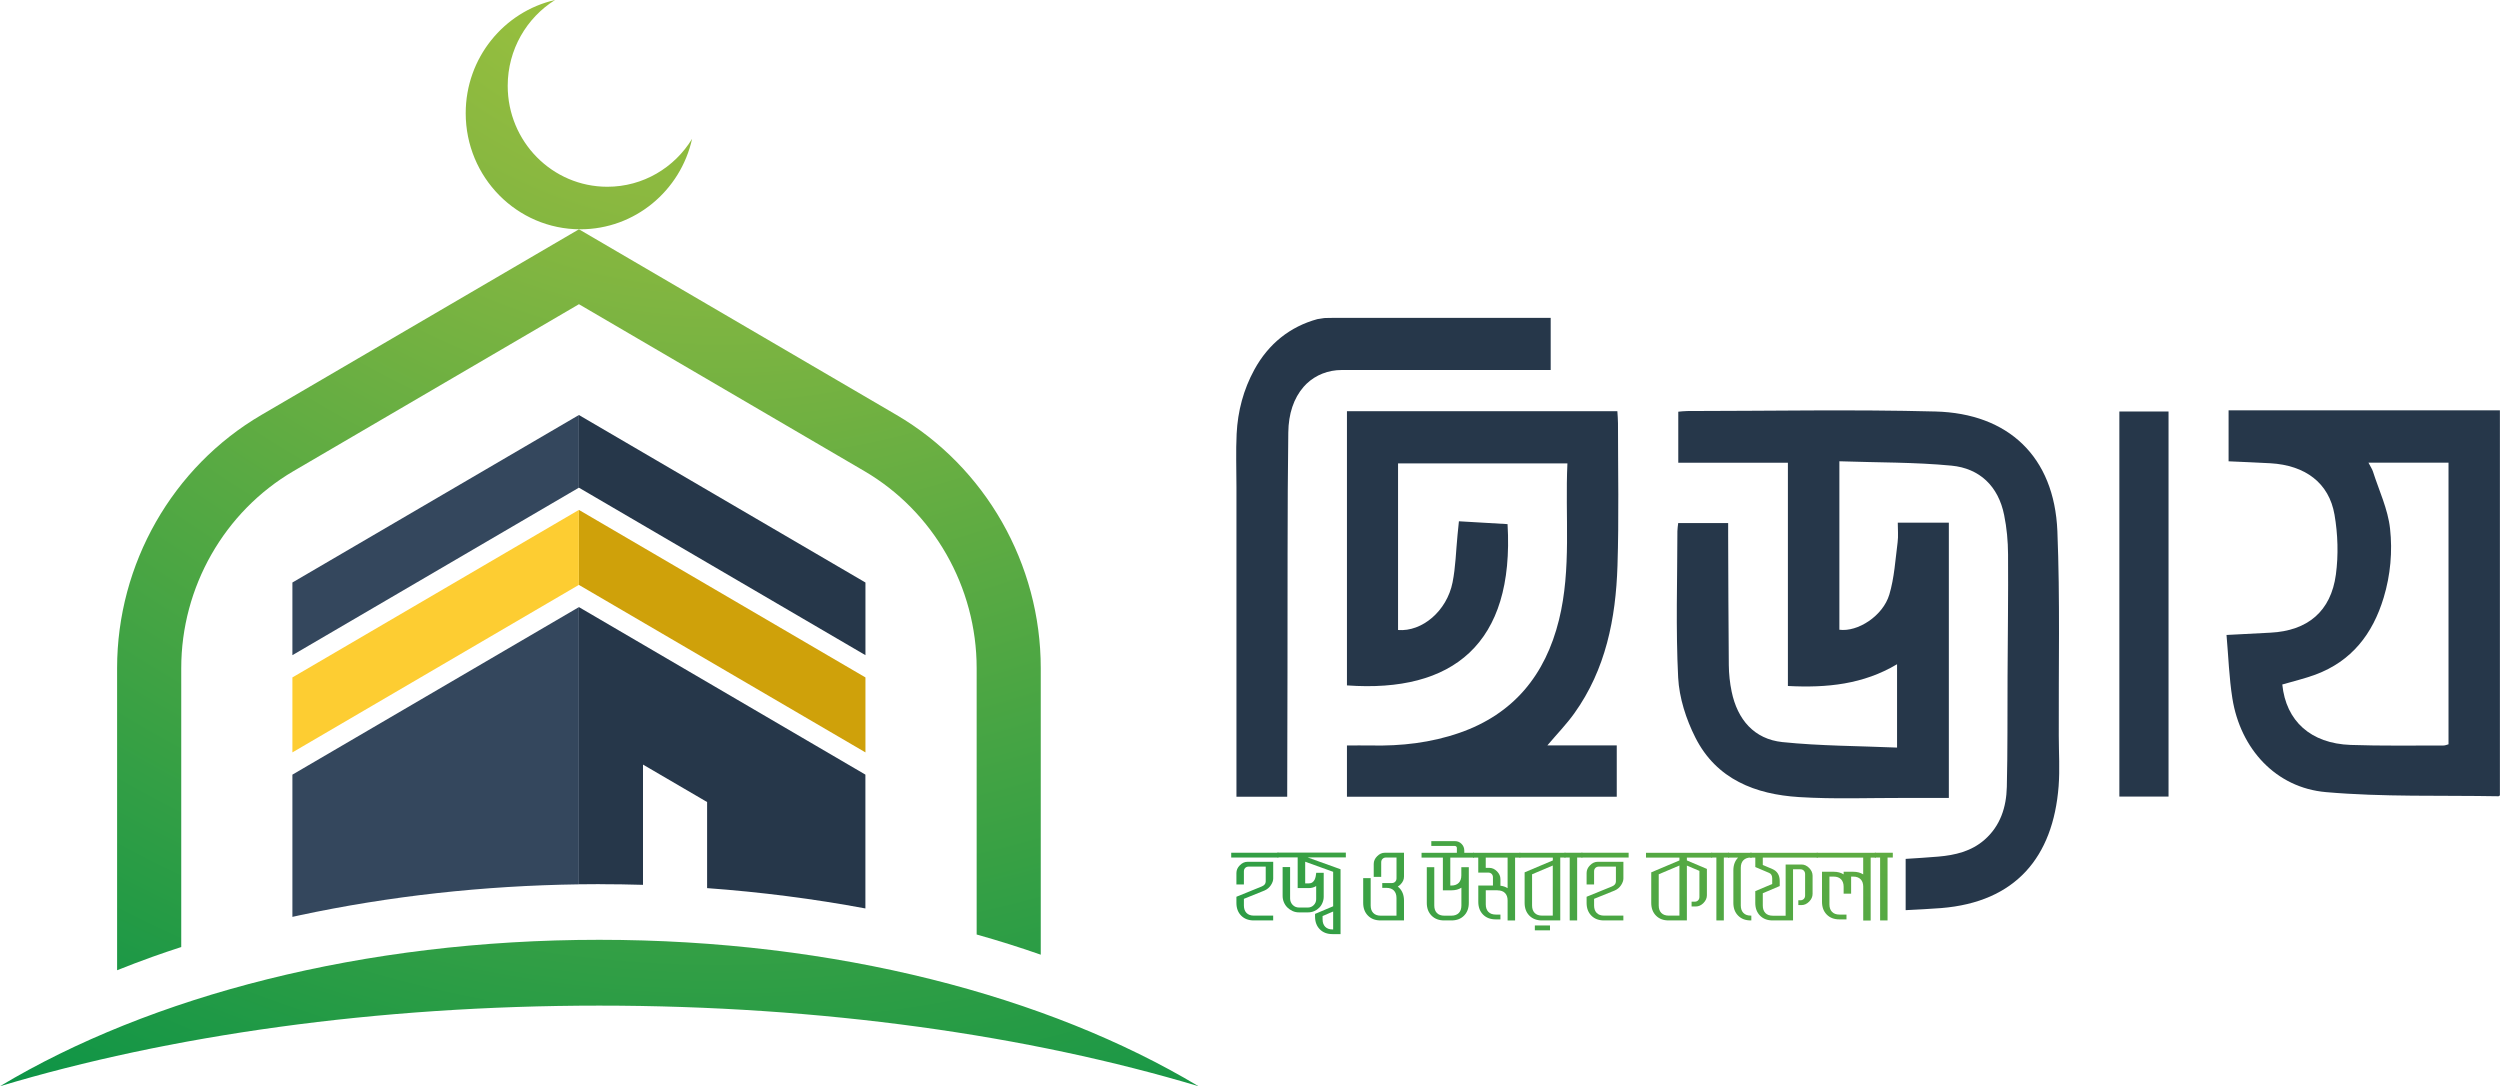
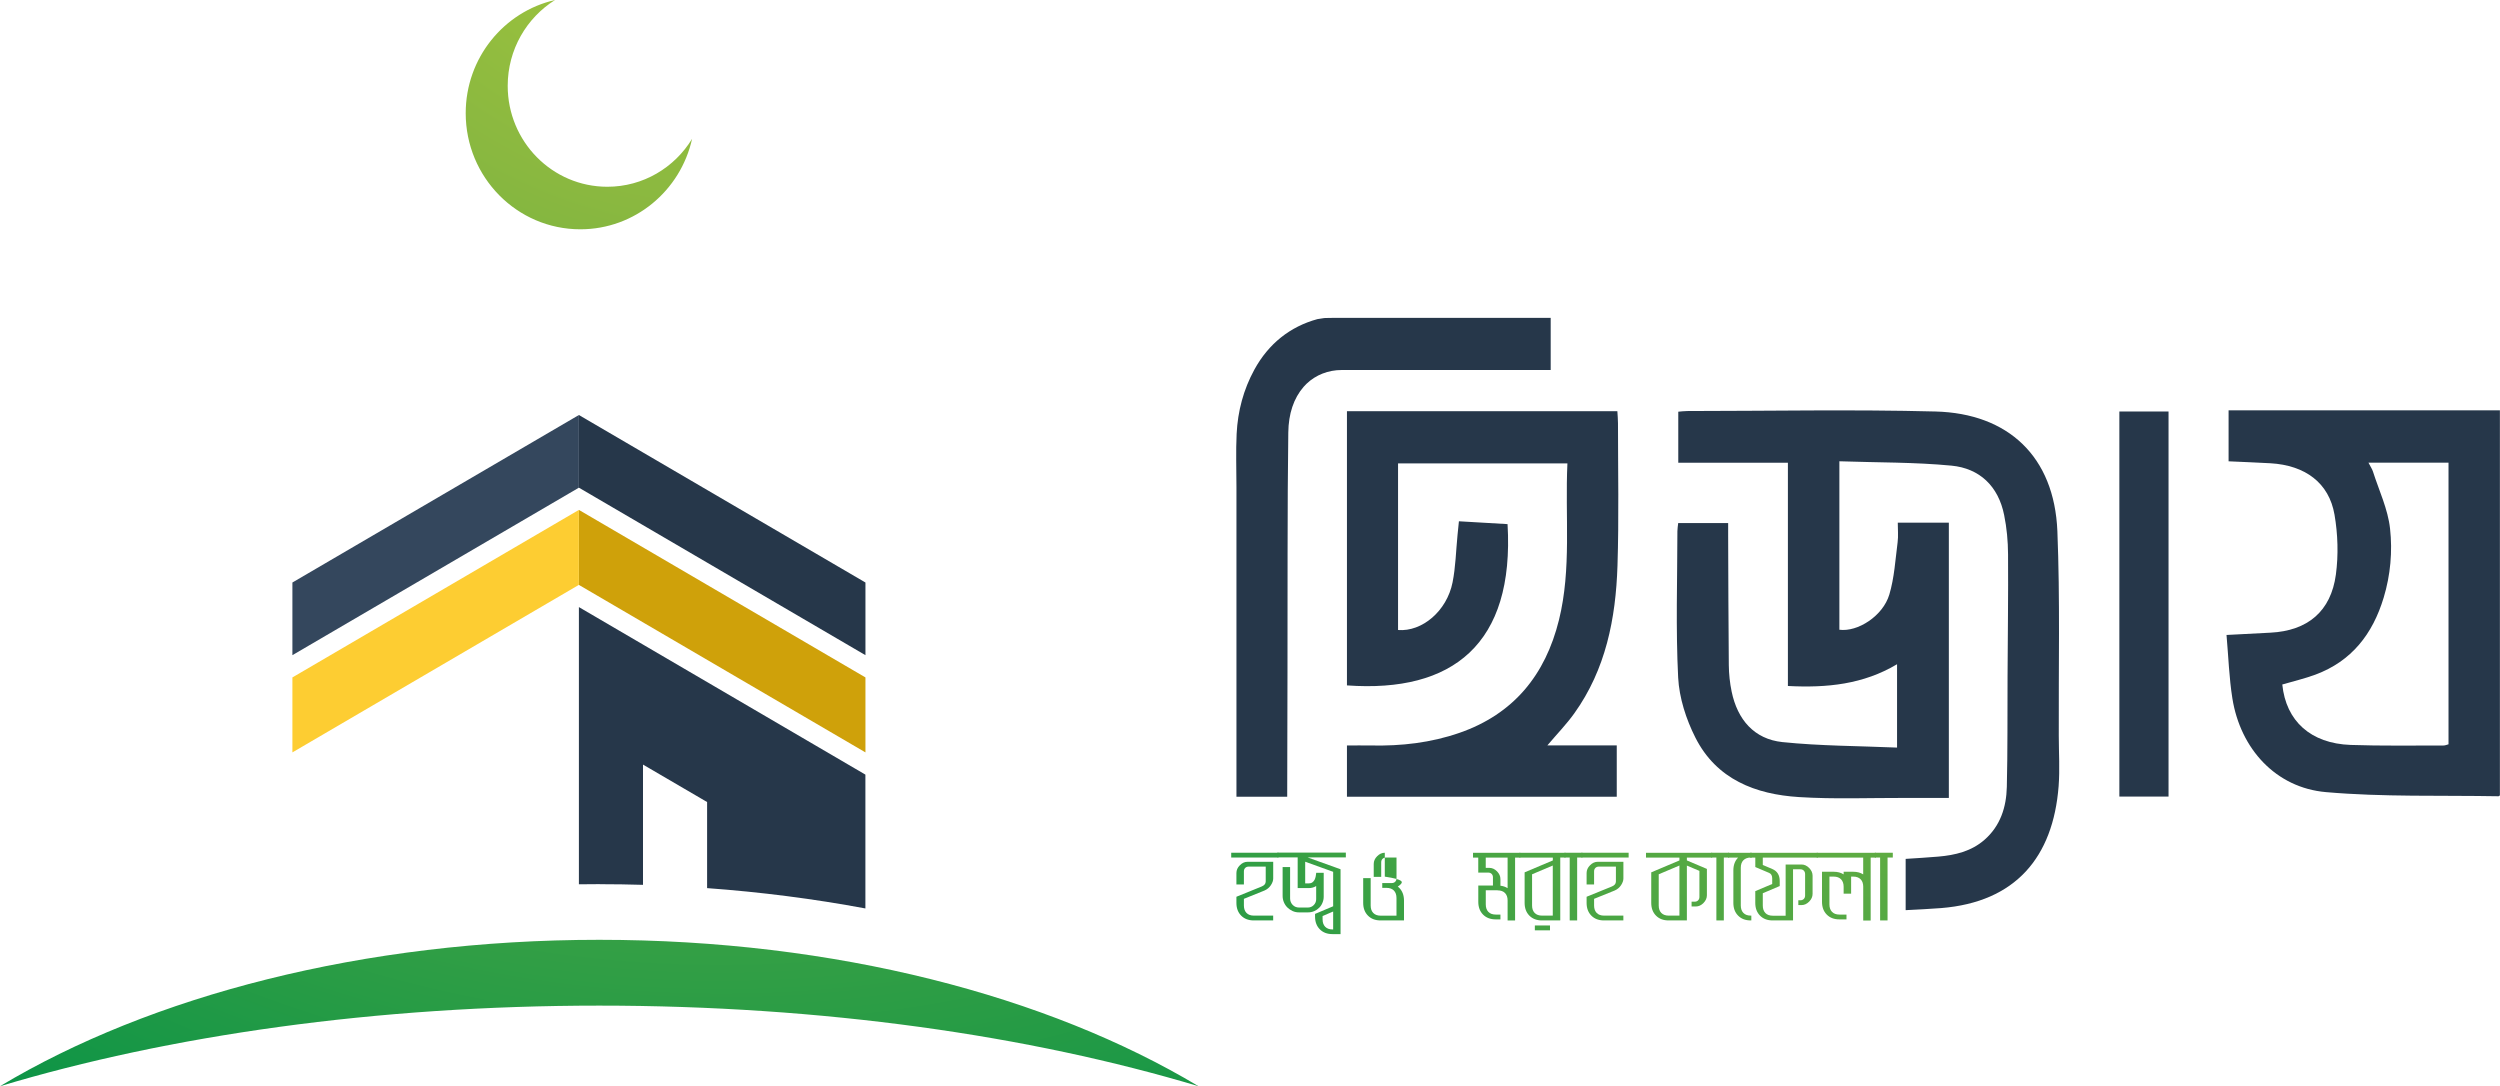
<svg xmlns="http://www.w3.org/2000/svg" width="145" height="63" viewBox="0 0 145 63" fill="none">
  <g clip-path="url(#clip0_1106_7094)">
-     <path d="M51.99 24.062L33.579 13.299L15.168 24.062C10.002 27.082 6.792 32.712 6.792 38.75V56.274C7.454 56.009 8.143 55.746 8.866 55.487C9.405 55.295 9.953 55.109 10.512 54.928V38.75C10.512 34.051 13.009 29.674 17.027 27.322L33.579 17.644L50.131 27.322C54.149 29.672 56.646 34.051 56.646 38.75V54.201C57.93 54.563 59.169 54.953 60.364 55.372V38.75C60.364 32.71 57.156 27.082 51.99 24.062Z" fill="url(#paint0_radial_1106_7094)" />
    <path d="M33.576 24.071L16.959 33.786V38L33.576 28.285V24.071Z" fill="#34475D" />
    <path d="M50.196 33.786L33.576 24.071V28.285L50.196 38V33.786Z" fill="#26374A" />
    <path d="M34.789 51.283C35.625 51.283 36.462 51.296 37.294 51.321V44.346L41.012 46.518V51.511C44.131 51.738 47.198 52.132 50.193 52.69V44.928L33.576 35.211V51.289C33.979 51.285 34.384 51.28 34.789 51.28V51.283Z" fill="#26374A" />
-     <path d="M16.959 44.93V53.179C17.089 53.149 17.218 53.12 17.348 53.093C22.574 51.974 28.026 51.369 33.576 51.292V35.213L16.959 44.93Z" fill="#34475D" />
    <path d="M50.196 43.639V39.291L33.576 29.574V33.924L50.196 43.639Z" fill="#CFA10A" />
    <path d="M16.959 39.291V43.639L33.576 33.922V33.924V29.574L16.959 39.291Z" fill="#FDCD32" />
    <path d="M35.225 10.832C32.033 10.832 29.447 8.213 29.447 4.98C29.447 2.875 30.545 1.031 32.192 0C29.228 0.677 27.011 3.358 27.011 6.566C27.011 10.283 29.986 13.299 33.659 13.299C36.827 13.299 39.474 11.056 40.142 8.052C39.125 9.719 37.304 10.832 35.225 10.832Z" fill="url(#paint1_radial_1106_7094)" />
    <path d="M69.513 63C60.791 57.771 48.447 54.509 34.758 54.509C21.069 54.509 8.722 57.771 0 63C9.805 60.057 21.801 58.326 34.756 58.326C47.711 58.326 59.708 60.057 69.511 63H69.513Z" fill="url(#paint2_radial_1106_7094)" />
    <path d="M110.53 49.815C111.185 49.774 111.805 49.735 112.425 49.683C113.398 49.599 114.335 49.377 115.098 48.711C116.022 47.905 116.369 46.815 116.396 45.639C116.447 43.516 116.427 41.394 116.438 39.269C116.449 36.897 116.483 34.525 116.467 32.153C116.463 31.391 116.393 30.619 116.241 29.876C115.906 28.201 114.821 27.164 113.185 27.007C111.051 26.803 108.895 26.831 106.684 26.754V36.525C107.745 36.665 109.21 35.73 109.581 34.484C109.872 33.512 109.93 32.465 110.062 31.45C110.109 31.095 110.071 30.727 110.071 30.315H113.033V46.28C112.159 46.28 111.333 46.283 110.51 46.28C108.452 46.274 106.389 46.36 104.34 46.23C101.821 46.072 99.557 45.206 98.331 42.778C97.794 41.715 97.394 40.476 97.333 39.296C97.19 36.473 97.286 33.639 97.289 30.809C97.289 30.662 97.318 30.512 97.335 30.338H100.233V31.061C100.244 33.566 100.246 36.074 100.271 38.58C100.277 39.094 100.331 39.613 100.436 40.116C100.774 41.742 101.743 42.868 103.378 43.041C105.566 43.267 107.776 43.263 110.029 43.36V38.525C108.069 39.694 105.964 39.905 103.698 39.787V26.84H97.34V23.879C97.51 23.865 97.689 23.84 97.866 23.84C102.662 23.838 107.465 23.741 112.259 23.867C116.474 23.978 119.15 26.477 119.328 30.805C119.487 34.758 119.393 38.72 119.409 42.683C119.411 43.655 119.474 44.636 119.4 45.601C119.08 49.713 116.908 52.322 112.584 52.669C111.921 52.721 111.259 52.751 110.528 52.789V49.817L110.53 49.815Z" fill="#26374A" />
    <path d="M78.123 23.849H93.807C93.821 24.101 93.843 24.323 93.843 24.545C93.843 27.3 93.901 30.059 93.814 32.812C93.716 35.87 93.136 38.825 91.308 41.376C90.859 42.003 90.315 42.563 89.747 43.233H93.772V46.212H78.123V43.238C78.595 43.238 79.058 43.229 79.521 43.238C81.273 43.276 82.996 43.081 84.658 42.502C87.783 41.414 89.631 39.155 90.42 35.959C91.156 32.982 90.767 29.946 90.91 26.876H81.087V36.541C82.481 36.652 83.917 35.44 84.248 33.781C84.427 32.886 84.445 31.96 84.535 31.049C84.559 30.805 84.584 30.562 84.617 30.234C85.588 30.29 86.517 30.345 87.438 30.399C87.848 37.361 84.251 40.195 78.123 39.753V23.849Z" fill="#26374A" />
    <path d="M129.258 23.799V26.756C130.073 26.794 130.88 26.824 131.686 26.869C133.704 26.987 135.084 28.006 135.402 29.853C135.596 30.981 135.634 32.184 135.482 33.319C135.194 35.469 133.836 36.586 131.688 36.695C130.898 36.736 130.106 36.779 129.138 36.828C129.25 38.095 129.288 39.314 129.478 40.508C129.945 43.435 132.001 45.691 134.907 45.943C138.225 46.233 141.576 46.122 144.914 46.183C144.929 46.183 144.945 46.165 144.994 46.133V23.799H129.254H129.258ZM142.012 43.17C141.923 43.192 141.818 43.242 141.715 43.24C139.921 43.236 138.126 43.269 136.334 43.206C134.024 43.122 132.587 41.824 132.373 39.701C133.01 39.513 133.668 39.361 134.296 39.128C136.386 38.349 137.612 36.788 138.254 34.66C138.652 33.342 138.768 31.98 138.623 30.66C138.5 29.531 137.981 28.446 137.63 27.345C137.585 27.204 137.496 27.08 137.37 26.835H142.014V43.167L142.012 43.17Z" fill="#26374A" />
    <path d="M122.923 23.867H125.775V46.201H122.923V23.867Z" fill="#26374A" />
    <path d="M89.94 18.432V21.461H77.806C77.052 21.461 76.318 21.74 75.777 22.261C75.716 22.318 75.658 22.379 75.605 22.442C75.038 23.099 74.734 23.988 74.721 25.091C74.663 29.221 74.685 34.894 74.674 39.026C74.667 41.421 74.663 43.818 74.658 46.212H71.714C71.714 40.51 71.714 33.731 71.714 28.247C71.714 27.218 71.674 26.185 71.725 25.159C71.79 23.849 72.119 22.599 72.752 21.441C73.573 19.937 74.826 18.942 76.41 18.509L76.817 18.446C76.828 18.446 76.839 18.446 76.851 18.446C76.906 18.446 76.969 18.441 77.032 18.441C77.231 18.437 77.428 18.435 77.47 18.435H89.942L89.94 18.432Z" fill="#26374A" />
    <path d="M74.151 49.737H71.41V49.459H74.151V49.737ZM72.146 52.13V52.52C72.146 52.705 72.198 52.848 72.298 52.952C72.399 53.054 72.542 53.106 72.726 53.106H73.844V53.385H72.719C72.415 53.385 72.171 53.292 71.987 53.106C71.804 52.921 71.712 52.674 71.712 52.368V52.012L73.171 51.419C73.332 51.355 73.412 51.258 73.412 51.124V50.263H72.421C72.341 50.263 72.274 50.288 72.222 50.34C72.171 50.392 72.146 50.458 72.146 50.542V51.298H71.712V50.635C71.712 50.469 71.777 50.32 71.911 50.186C72.043 50.052 72.191 49.984 72.354 49.984H73.846V50.952C73.846 51.074 73.802 51.203 73.71 51.342C73.618 51.48 73.495 51.584 73.341 51.65L72.148 52.132L72.146 52.13Z" fill="url(#paint3_radial_1106_7094)" />
    <path d="M77.323 52.569V50.565L75.701 49.98V51.237H75.913C75.994 51.237 76.063 51.217 76.119 51.176C76.175 51.135 76.218 51.083 76.247 51.024C76.276 50.963 76.298 50.898 76.312 50.825C76.325 50.752 76.334 50.684 76.341 50.621H76.775V52.01C76.775 52.13 76.752 52.245 76.705 52.356C76.661 52.468 76.596 52.567 76.513 52.649C76.43 52.733 76.334 52.798 76.224 52.846C76.115 52.893 75.996 52.918 75.866 52.918H75.343C75.211 52.918 75.088 52.893 74.972 52.841C74.858 52.789 74.757 52.721 74.669 52.635C74.582 52.549 74.515 52.449 74.466 52.332C74.417 52.216 74.392 52.091 74.392 51.956V50.29H74.826V52.11C74.826 52.257 74.878 52.384 74.976 52.486C75.077 52.588 75.2 52.637 75.347 52.637H75.857C75.989 52.637 76.103 52.59 76.198 52.495C76.291 52.4 76.338 52.288 76.338 52.157V51.391C76.209 51.471 76.066 51.509 75.911 51.509H75.265V49.731H74.088V49.452H78.059V49.731H75.844L77.752 50.417V54.178H77.28C76.976 54.178 76.732 54.085 76.549 53.899C76.365 53.714 76.273 53.467 76.273 53.161V53.007L77.32 52.565L77.323 52.569ZM77.323 52.868L76.71 53.129V53.322C76.71 53.507 76.761 53.65 76.862 53.754C76.963 53.856 77.106 53.908 77.289 53.908H77.323V52.871V52.868Z" fill="url(#paint4_radial_1106_7094)" />
-     <path d="M81.43 53.385H80.072C79.768 53.385 79.524 53.292 79.341 53.106C79.157 52.921 79.065 52.674 79.065 52.368V50.931H79.499V52.522C79.499 52.708 79.551 52.85 79.651 52.955C79.752 53.056 79.895 53.109 80.079 53.109H80.996V52.082C80.996 51.897 80.945 51.754 80.844 51.65C80.743 51.548 80.6 51.496 80.417 51.496H80.171V51.217H80.723C80.804 51.217 80.871 51.192 80.922 51.14C80.974 51.088 80.998 51.022 80.998 50.938V49.737H80.385C80.305 49.737 80.238 49.762 80.186 49.815C80.135 49.867 80.11 49.932 80.11 50.016V50.859H79.676V50.109C79.676 49.944 79.741 49.794 79.875 49.66C80.007 49.527 80.155 49.459 80.318 49.459H81.432V50.845C81.432 51.011 81.365 51.16 81.233 51.294C81.182 51.346 81.128 51.387 81.072 51.421C81.103 51.444 81.13 51.468 81.157 51.496C81.341 51.684 81.432 51.931 81.432 52.236V53.385H81.43Z" fill="url(#paint5_radial_1106_7094)" />
-     <path d="M84.188 53.385H83.761C83.457 53.385 83.213 53.292 83.03 53.106C82.846 52.921 82.754 52.674 82.754 52.368V50.299H83.188V52.522C83.188 52.708 83.24 52.85 83.341 52.955C83.441 53.056 83.584 53.109 83.768 53.109H84.182C84.365 53.109 84.506 53.056 84.609 52.955C84.71 52.853 84.761 52.708 84.761 52.522V51.486C84.602 51.589 84.412 51.638 84.188 51.638H83.687V49.74H82.45V49.461H84.499V49.182C84.499 49.148 84.488 49.121 84.464 49.099C84.441 49.076 84.412 49.065 84.379 49.065H83.016V48.786H84.388C84.54 48.786 84.669 48.84 84.772 48.947C84.877 49.053 84.929 49.185 84.929 49.337V49.461H85.495V49.74H84.117V51.362H84.177C84.361 51.362 84.502 51.31 84.605 51.208C84.705 51.106 84.757 50.961 84.757 50.775V50.299H85.191V52.368C85.191 52.674 85.099 52.921 84.915 53.106C84.732 53.292 84.488 53.385 84.184 53.385" fill="url(#paint6_radial_1106_7094)" />
+     <path d="M81.43 53.385H80.072C79.768 53.385 79.524 53.292 79.341 53.106C79.157 52.921 79.065 52.674 79.065 52.368V50.931H79.499V52.522C79.499 52.708 79.551 52.85 79.651 52.955C79.752 53.056 79.895 53.109 80.079 53.109H80.996V52.082C80.996 51.897 80.945 51.754 80.844 51.65C80.743 51.548 80.6 51.496 80.417 51.496H80.171V51.217H80.723C80.804 51.217 80.871 51.192 80.922 51.14C80.974 51.088 80.998 51.022 80.998 50.938V49.737H80.385C80.305 49.737 80.238 49.762 80.186 49.815C80.135 49.867 80.11 49.932 80.11 50.016V50.859H79.676V50.109C79.676 49.944 79.741 49.794 79.875 49.66C80.007 49.527 80.155 49.459 80.318 49.459V50.845C81.432 51.011 81.365 51.16 81.233 51.294C81.182 51.346 81.128 51.387 81.072 51.421C81.103 51.444 81.13 51.468 81.157 51.496C81.341 51.684 81.432 51.931 81.432 52.236V53.385H81.43Z" fill="url(#paint5_radial_1106_7094)" />
    <path d="M86.864 51.636H86.175V52.458C86.175 52.644 86.227 52.787 86.327 52.891C86.428 52.993 86.571 53.045 86.754 53.045H87.025V53.324H86.748C86.444 53.324 86.2 53.231 86.016 53.045C85.833 52.859 85.741 52.612 85.741 52.307V51.362H86.591V50.888C86.591 50.807 86.567 50.739 86.515 50.687C86.464 50.635 86.399 50.61 86.316 50.61H85.739V49.74H85.435V49.461H88.18V49.74H87.875V53.387H87.441V52.223C87.441 52.039 87.39 51.897 87.289 51.795C87.189 51.693 87.045 51.641 86.862 51.641M87.023 51.371C87.182 51.389 87.32 51.437 87.441 51.514V49.742H86.173V50.336H86.383C86.546 50.336 86.694 50.404 86.826 50.537C86.958 50.671 87.025 50.82 87.025 50.986V51.376L87.023 51.371Z" fill="url(#paint7_radial_1106_7094)" />
    <path d="M90.8 49.459V49.737H90.495V53.385H89.435C89.131 53.385 88.887 53.292 88.703 53.106C88.52 52.921 88.428 52.674 88.428 52.368V50.596L90.064 49.905V49.742H88.124V49.463H90.802L90.8 49.459ZM90.061 53.106V50.2L88.86 50.709V52.52C88.86 52.705 88.912 52.848 89.012 52.952C89.113 53.054 89.256 53.106 89.439 53.106H90.061ZM89.021 53.677H89.9V53.961H89.021V53.677Z" fill="url(#paint8_radial_1106_7094)" />
    <path d="M90.736 49.737V49.459H91.781V49.737H91.475V53.385H91.043V49.737H90.736Z" fill="url(#paint9_radial_1106_7094)" />
    <path d="M94.461 49.737H91.721V49.459H94.461V49.737ZM92.457 52.13V52.52C92.457 52.705 92.508 52.848 92.609 52.952C92.71 53.054 92.853 53.106 93.036 53.106H94.155V53.385H93.029C92.725 53.385 92.481 53.292 92.298 53.106C92.114 52.921 92.023 52.674 92.023 52.368V52.012L93.481 51.419C93.642 51.355 93.723 51.258 93.723 51.124V50.263H92.732C92.651 50.263 92.584 50.288 92.533 50.34C92.481 50.392 92.457 50.458 92.457 50.542V51.298H92.023V50.635C92.023 50.469 92.088 50.32 92.222 50.186C92.354 50.052 92.501 49.984 92.665 49.984H94.157V50.952C94.157 51.074 94.112 51.203 94.02 51.342C93.929 51.48 93.806 51.584 93.651 51.65L92.459 52.132L92.457 52.13Z" fill="url(#paint10_radial_1106_7094)" />
    <path d="M98.568 50.512L97.839 50.204V53.385H96.779C96.475 53.385 96.231 53.292 96.047 53.106C95.864 52.921 95.772 52.674 95.772 52.368V50.596L97.407 49.905V49.742H95.468V49.463H99.307V49.742H97.839V49.905L99 50.397V51.926C99 52.091 98.933 52.241 98.801 52.375C98.669 52.508 98.521 52.576 98.358 52.576H98.112V52.298H98.291C98.371 52.298 98.439 52.273 98.49 52.221C98.542 52.168 98.566 52.103 98.566 52.019V50.517L98.568 50.512ZM97.407 53.106V50.2L96.206 50.709V52.52C96.206 52.705 96.257 52.848 96.358 52.952C96.459 53.054 96.602 53.106 96.785 53.106H97.407Z" fill="url(#paint11_radial_1106_7094)" />
    <path d="M99.246 49.737V49.459H100.289V49.737H99.982V53.385H99.55V49.737H99.246Z" fill="url(#paint12_radial_1106_7094)" />
    <path d="M101.606 49.459V49.737H101.546C101.362 49.737 101.222 49.79 101.119 49.892C101.018 49.993 100.966 50.139 100.966 50.324V52.52C100.966 52.705 101.018 52.848 101.119 52.952C101.219 53.054 101.362 53.106 101.546 53.106H101.577V53.385H101.541C101.237 53.385 100.993 53.292 100.81 53.106C100.626 52.921 100.535 52.674 100.535 52.368V50.481C100.535 50.175 100.626 49.928 100.81 49.74H100.23V49.461H101.609L101.606 49.459Z" fill="url(#paint13_radial_1106_7094)" />
    <path d="M103.996 50.415V53.385H102.813C102.508 53.385 102.265 53.292 102.081 53.106C101.898 52.921 101.806 52.674 101.806 52.368V51.686L102.788 51.271V50.945C102.788 50.784 102.728 50.678 102.609 50.628L101.808 50.288V49.742H101.504V49.463H105.432V49.742H102.242V50.168L102.797 50.404C103.081 50.526 103.224 50.757 103.224 51.101V51.391L102.242 51.808V52.524C102.242 52.71 102.294 52.853 102.394 52.957C102.495 53.061 102.638 53.111 102.822 53.111H103.567V50.141H104.488C104.652 50.141 104.799 50.209 104.931 50.342C105.063 50.476 105.13 50.626 105.13 50.791V51.844C105.13 52.01 105.063 52.159 104.931 52.293C104.799 52.427 104.652 52.495 104.488 52.495H104.303V52.216H104.421C104.502 52.216 104.569 52.191 104.62 52.139C104.672 52.087 104.696 52.021 104.696 51.937V50.698C104.696 50.617 104.672 50.549 104.62 50.496C104.569 50.444 104.504 50.419 104.421 50.419H104.001L103.996 50.415Z" fill="url(#paint14_radial_1106_7094)" />
    <path d="M106.107 50.836V52.458C106.107 52.644 106.159 52.787 106.26 52.891C106.36 52.993 106.503 53.045 106.687 53.045H107.096V53.324H106.682C106.378 53.324 106.134 53.231 105.951 53.045C105.767 52.859 105.676 52.612 105.676 52.307V50.562H106.358C106.582 50.562 106.772 50.612 106.931 50.714V50.562H107.492C107.716 50.562 107.906 50.612 108.065 50.714V49.742H105.369V49.463H108.803V49.742H108.499V53.39H108.067V51.425C108.067 51.242 108.016 51.099 107.915 50.997C107.814 50.895 107.671 50.843 107.488 50.843H107.365V51.831H106.931V51.43C106.931 51.244 106.879 51.101 106.779 50.997C106.678 50.895 106.535 50.843 106.351 50.843H106.107V50.836Z" fill="url(#paint15_radial_1106_7094)" />
    <path d="M108.74 49.737V49.459H109.783V49.737H109.478V53.385H109.047V49.737H108.74Z" fill="url(#paint16_radial_1106_7094)" />
  </g>
  <defs>
    <radialGradient id="paint0_radial_1106_7094" cx="0" cy="0" r="1" gradientUnits="userSpaceOnUse" gradientTransform="translate(41.758 -15.727) scale(89.88 91.022)">
      <stop stop-color="#B4D039" />
      <stop offset="0.31" stop-color="#8AB840" />
      <stop offset="1" stop-color="#069247" />
    </radialGradient>
    <radialGradient id="paint1_radial_1106_7094" cx="0" cy="0" r="1" gradientUnits="userSpaceOnUse" gradientTransform="translate(42.415 -15.727) scale(89.88 91.022)">
      <stop stop-color="#B4D039" />
      <stop offset="0.31" stop-color="#8AB840" />
      <stop offset="1" stop-color="#069247" />
    </radialGradient>
    <radialGradient id="paint2_radial_1106_7094" cx="0" cy="0" r="1" gradientUnits="userSpaceOnUse" gradientTransform="translate(41.758 -14.397) scale(89.88 91.022)">
      <stop stop-color="#B4D039" />
      <stop offset="0.31" stop-color="#8AB840" />
      <stop offset="1" stop-color="#069247" />
    </radialGradient>
    <radialGradient id="paint3_radial_1106_7094" cx="0" cy="0" r="1" gradientUnits="userSpaceOnUse" gradientTransform="translate(116.078 6.532) scale(79.469 80.479)">
      <stop stop-color="#B4D039" />
      <stop offset="0.31" stop-color="#8AB840" />
      <stop offset="1" stop-color="#069247" />
    </radialGradient>
    <radialGradient id="paint4_radial_1106_7094" cx="0" cy="0" r="1" gradientUnits="userSpaceOnUse" gradientTransform="translate(116.078 6.532) scale(79.469 80.479)">
      <stop stop-color="#B4D039" />
      <stop offset="0.31" stop-color="#8AB840" />
      <stop offset="1" stop-color="#069247" />
    </radialGradient>
    <radialGradient id="paint5_radial_1106_7094" cx="0" cy="0" r="1" gradientUnits="userSpaceOnUse" gradientTransform="translate(116.078 6.532) scale(79.469 80.479)">
      <stop stop-color="#B4D039" />
      <stop offset="0.31" stop-color="#8AB840" />
      <stop offset="1" stop-color="#069247" />
    </radialGradient>
    <radialGradient id="paint6_radial_1106_7094" cx="0" cy="0" r="1" gradientUnits="userSpaceOnUse" gradientTransform="translate(116.078 6.532) scale(79.469 80.479)">
      <stop stop-color="#B4D039" />
      <stop offset="0.31" stop-color="#8AB840" />
      <stop offset="1" stop-color="#069247" />
    </radialGradient>
    <radialGradient id="paint7_radial_1106_7094" cx="0" cy="0" r="1" gradientUnits="userSpaceOnUse" gradientTransform="translate(116.078 6.532) scale(79.469 80.478)">
      <stop stop-color="#B4D039" />
      <stop offset="0.31" stop-color="#8AB840" />
      <stop offset="1" stop-color="#069247" />
    </radialGradient>
    <radialGradient id="paint8_radial_1106_7094" cx="0" cy="0" r="1" gradientUnits="userSpaceOnUse" gradientTransform="translate(116.079 6.532) scale(79.469 80.479)">
      <stop stop-color="#B4D039" />
      <stop offset="0.31" stop-color="#8AB840" />
      <stop offset="1" stop-color="#069247" />
    </radialGradient>
    <radialGradient id="paint9_radial_1106_7094" cx="0" cy="0" r="1" gradientUnits="userSpaceOnUse" gradientTransform="translate(116.078 6.532) scale(79.468 80.479)">
      <stop stop-color="#B4D039" />
      <stop offset="0.31" stop-color="#8AB840" />
      <stop offset="1" stop-color="#069247" />
    </radialGradient>
    <radialGradient id="paint10_radial_1106_7094" cx="0" cy="0" r="1" gradientUnits="userSpaceOnUse" gradientTransform="translate(116.078 6.532) scale(79.469 80.479)">
      <stop stop-color="#B4D039" />
      <stop offset="0.31" stop-color="#8AB840" />
      <stop offset="1" stop-color="#069247" />
    </radialGradient>
    <radialGradient id="paint11_radial_1106_7094" cx="0" cy="0" r="1" gradientUnits="userSpaceOnUse" gradientTransform="translate(116.078 6.531) scale(79.469 80.479)">
      <stop stop-color="#B4D039" />
      <stop offset="0.31" stop-color="#8AB840" />
      <stop offset="1" stop-color="#069247" />
    </radialGradient>
    <radialGradient id="paint12_radial_1106_7094" cx="0" cy="0" r="1" gradientUnits="userSpaceOnUse" gradientTransform="translate(116.078 6.532) scale(79.468 80.479)">
      <stop stop-color="#B4D039" />
      <stop offset="0.31" stop-color="#8AB840" />
      <stop offset="1" stop-color="#069247" />
    </radialGradient>
    <radialGradient id="paint13_radial_1106_7094" cx="0" cy="0" r="1" gradientUnits="userSpaceOnUse" gradientTransform="translate(116.078 6.532) scale(79.469 80.479)">
      <stop stop-color="#B4D039" />
      <stop offset="0.31" stop-color="#8AB840" />
      <stop offset="1" stop-color="#069247" />
    </radialGradient>
    <radialGradient id="paint14_radial_1106_7094" cx="0" cy="0" r="1" gradientUnits="userSpaceOnUse" gradientTransform="translate(116.079 6.531) scale(79.469 80.479)">
      <stop stop-color="#B4D039" />
      <stop offset="0.31" stop-color="#8AB840" />
      <stop offset="1" stop-color="#069247" />
    </radialGradient>
    <radialGradient id="paint15_radial_1106_7094" cx="0" cy="0" r="1" gradientUnits="userSpaceOnUse" gradientTransform="translate(116.078 6.531) scale(79.468 80.479)">
      <stop stop-color="#B4D039" />
      <stop offset="0.31" stop-color="#8AB840" />
      <stop offset="1" stop-color="#069247" />
    </radialGradient>
    <radialGradient id="paint16_radial_1106_7094" cx="0" cy="0" r="1" gradientUnits="userSpaceOnUse" gradientTransform="translate(116.078 6.532) scale(79.469 80.479)">
      <stop stop-color="#B4D039" />
      <stop offset="0.31" stop-color="#8AB840" />
      <stop offset="1" stop-color="#069247" />
    </radialGradient>
    <clipPath id="clip0_1106_7094">
      <rect width="145" height="63" fill="white" />
    </clipPath>
  </defs>
</svg>